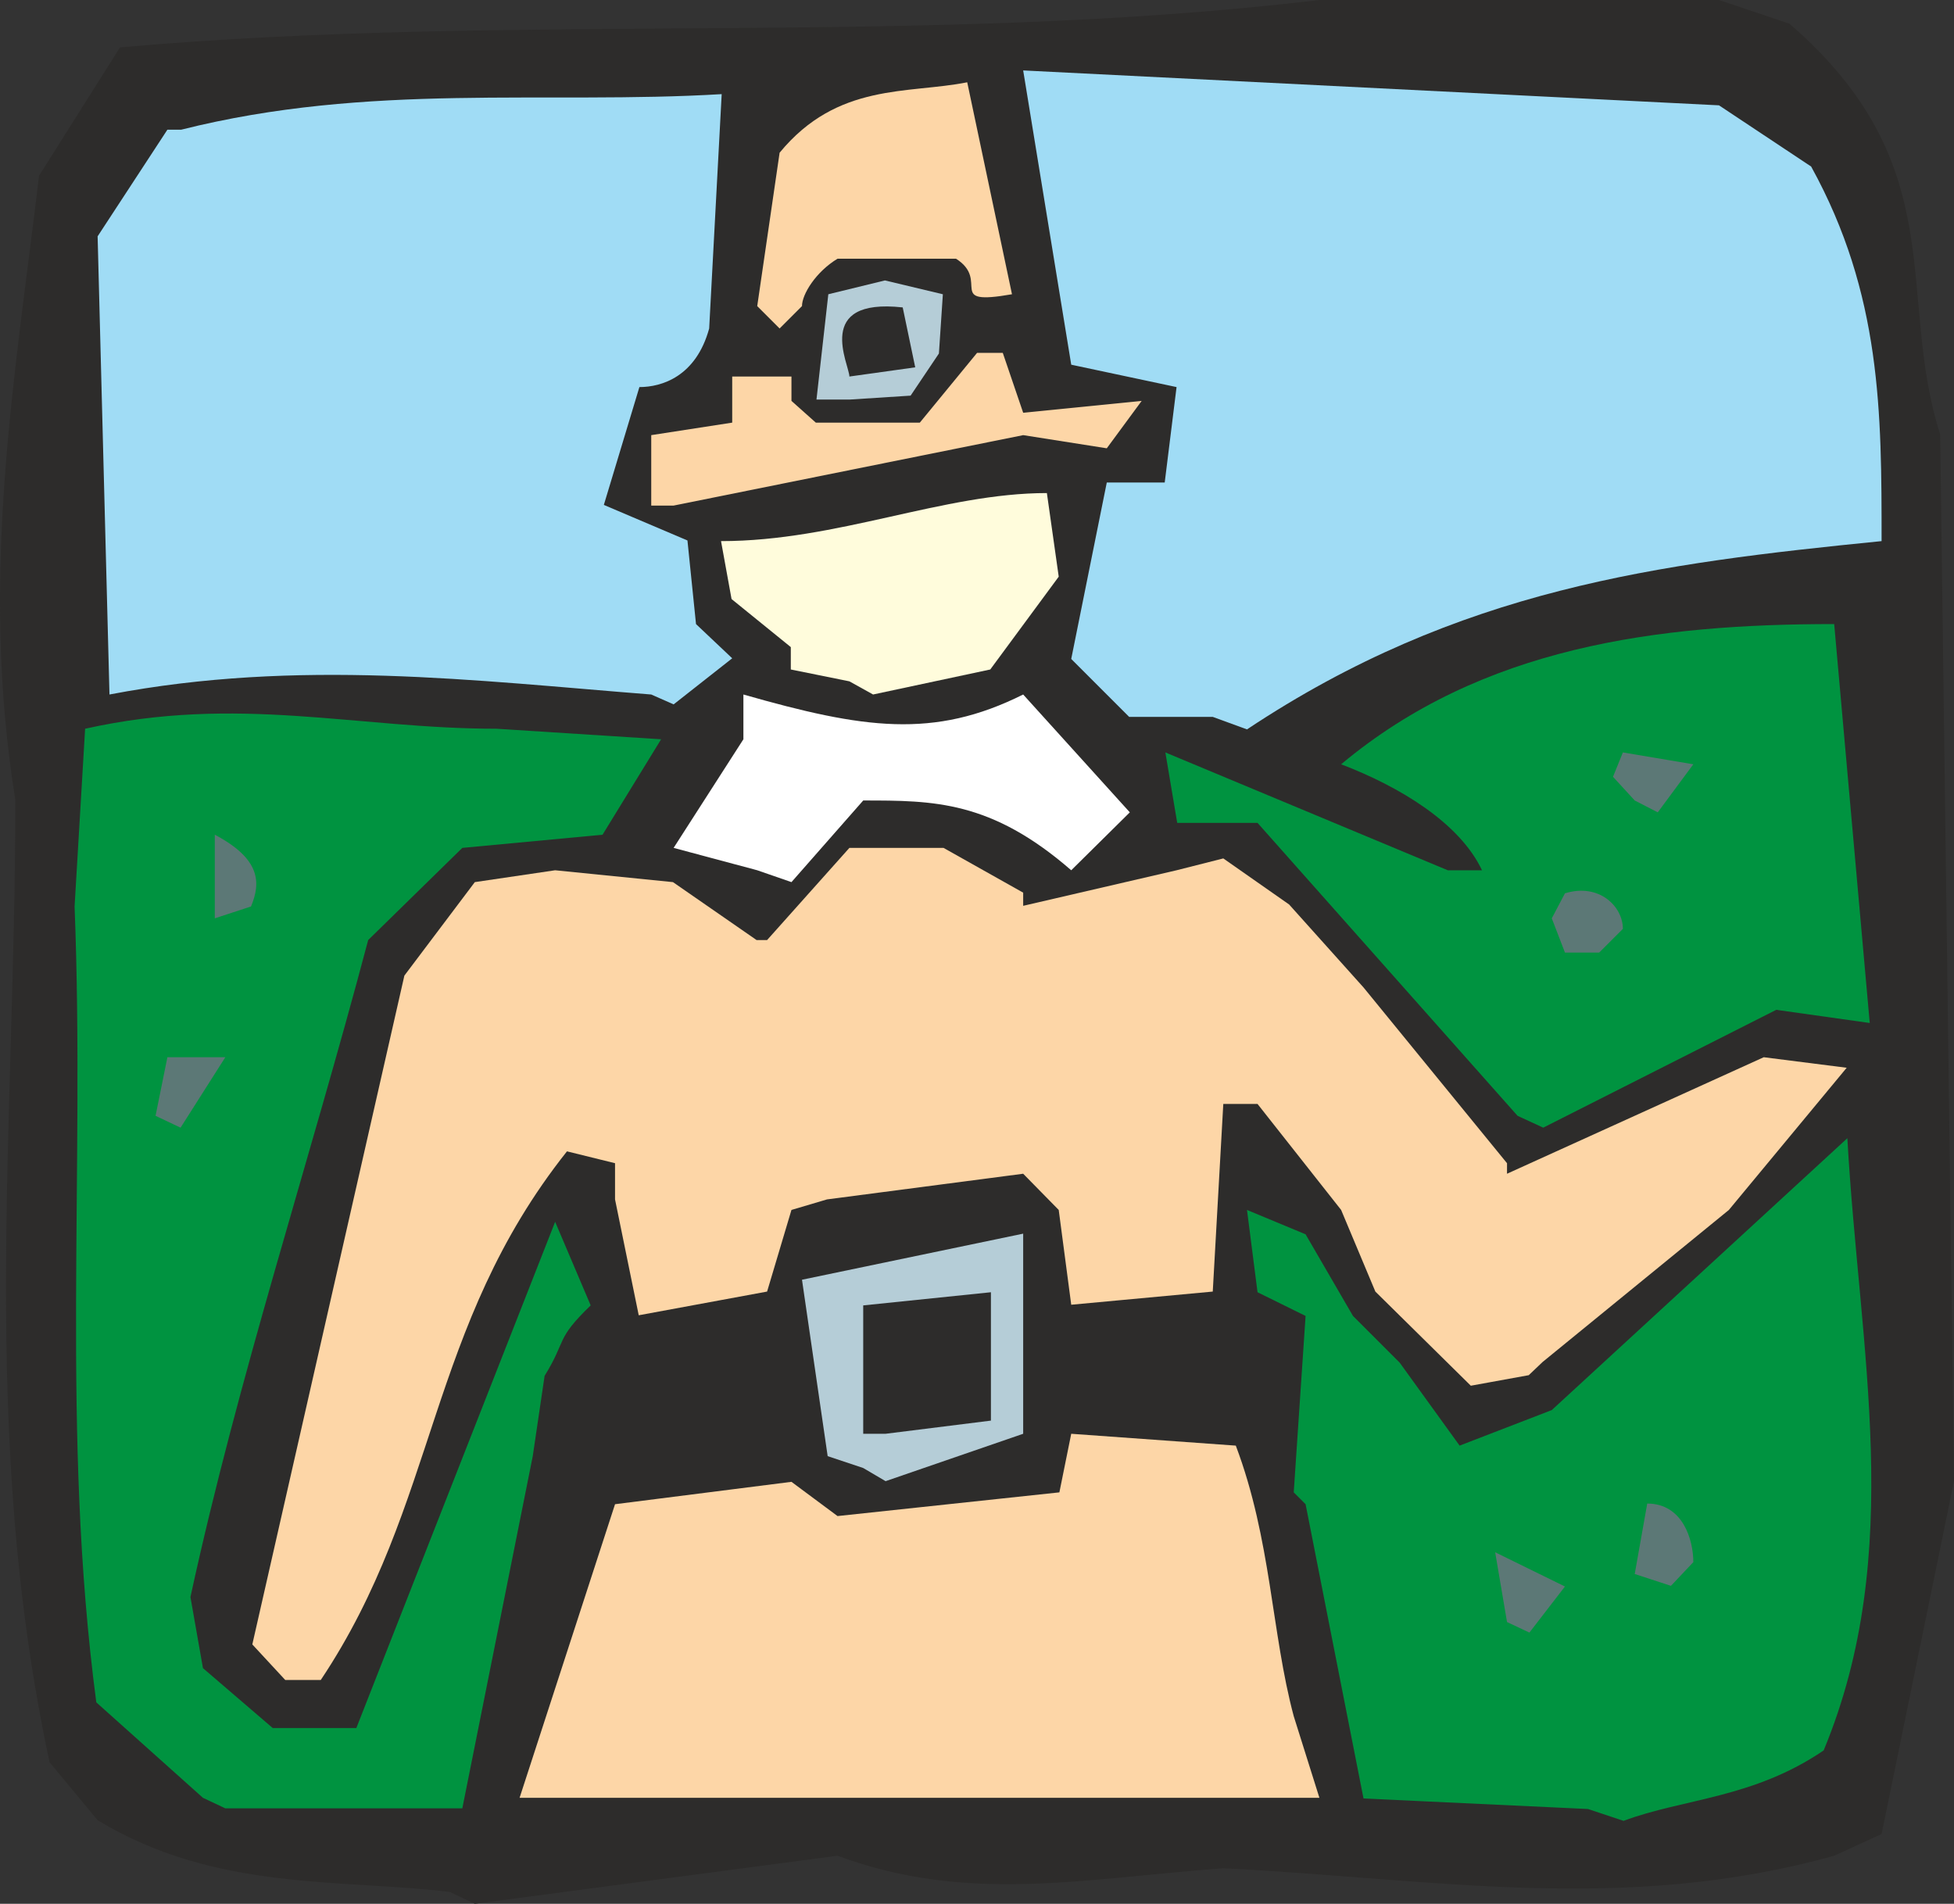
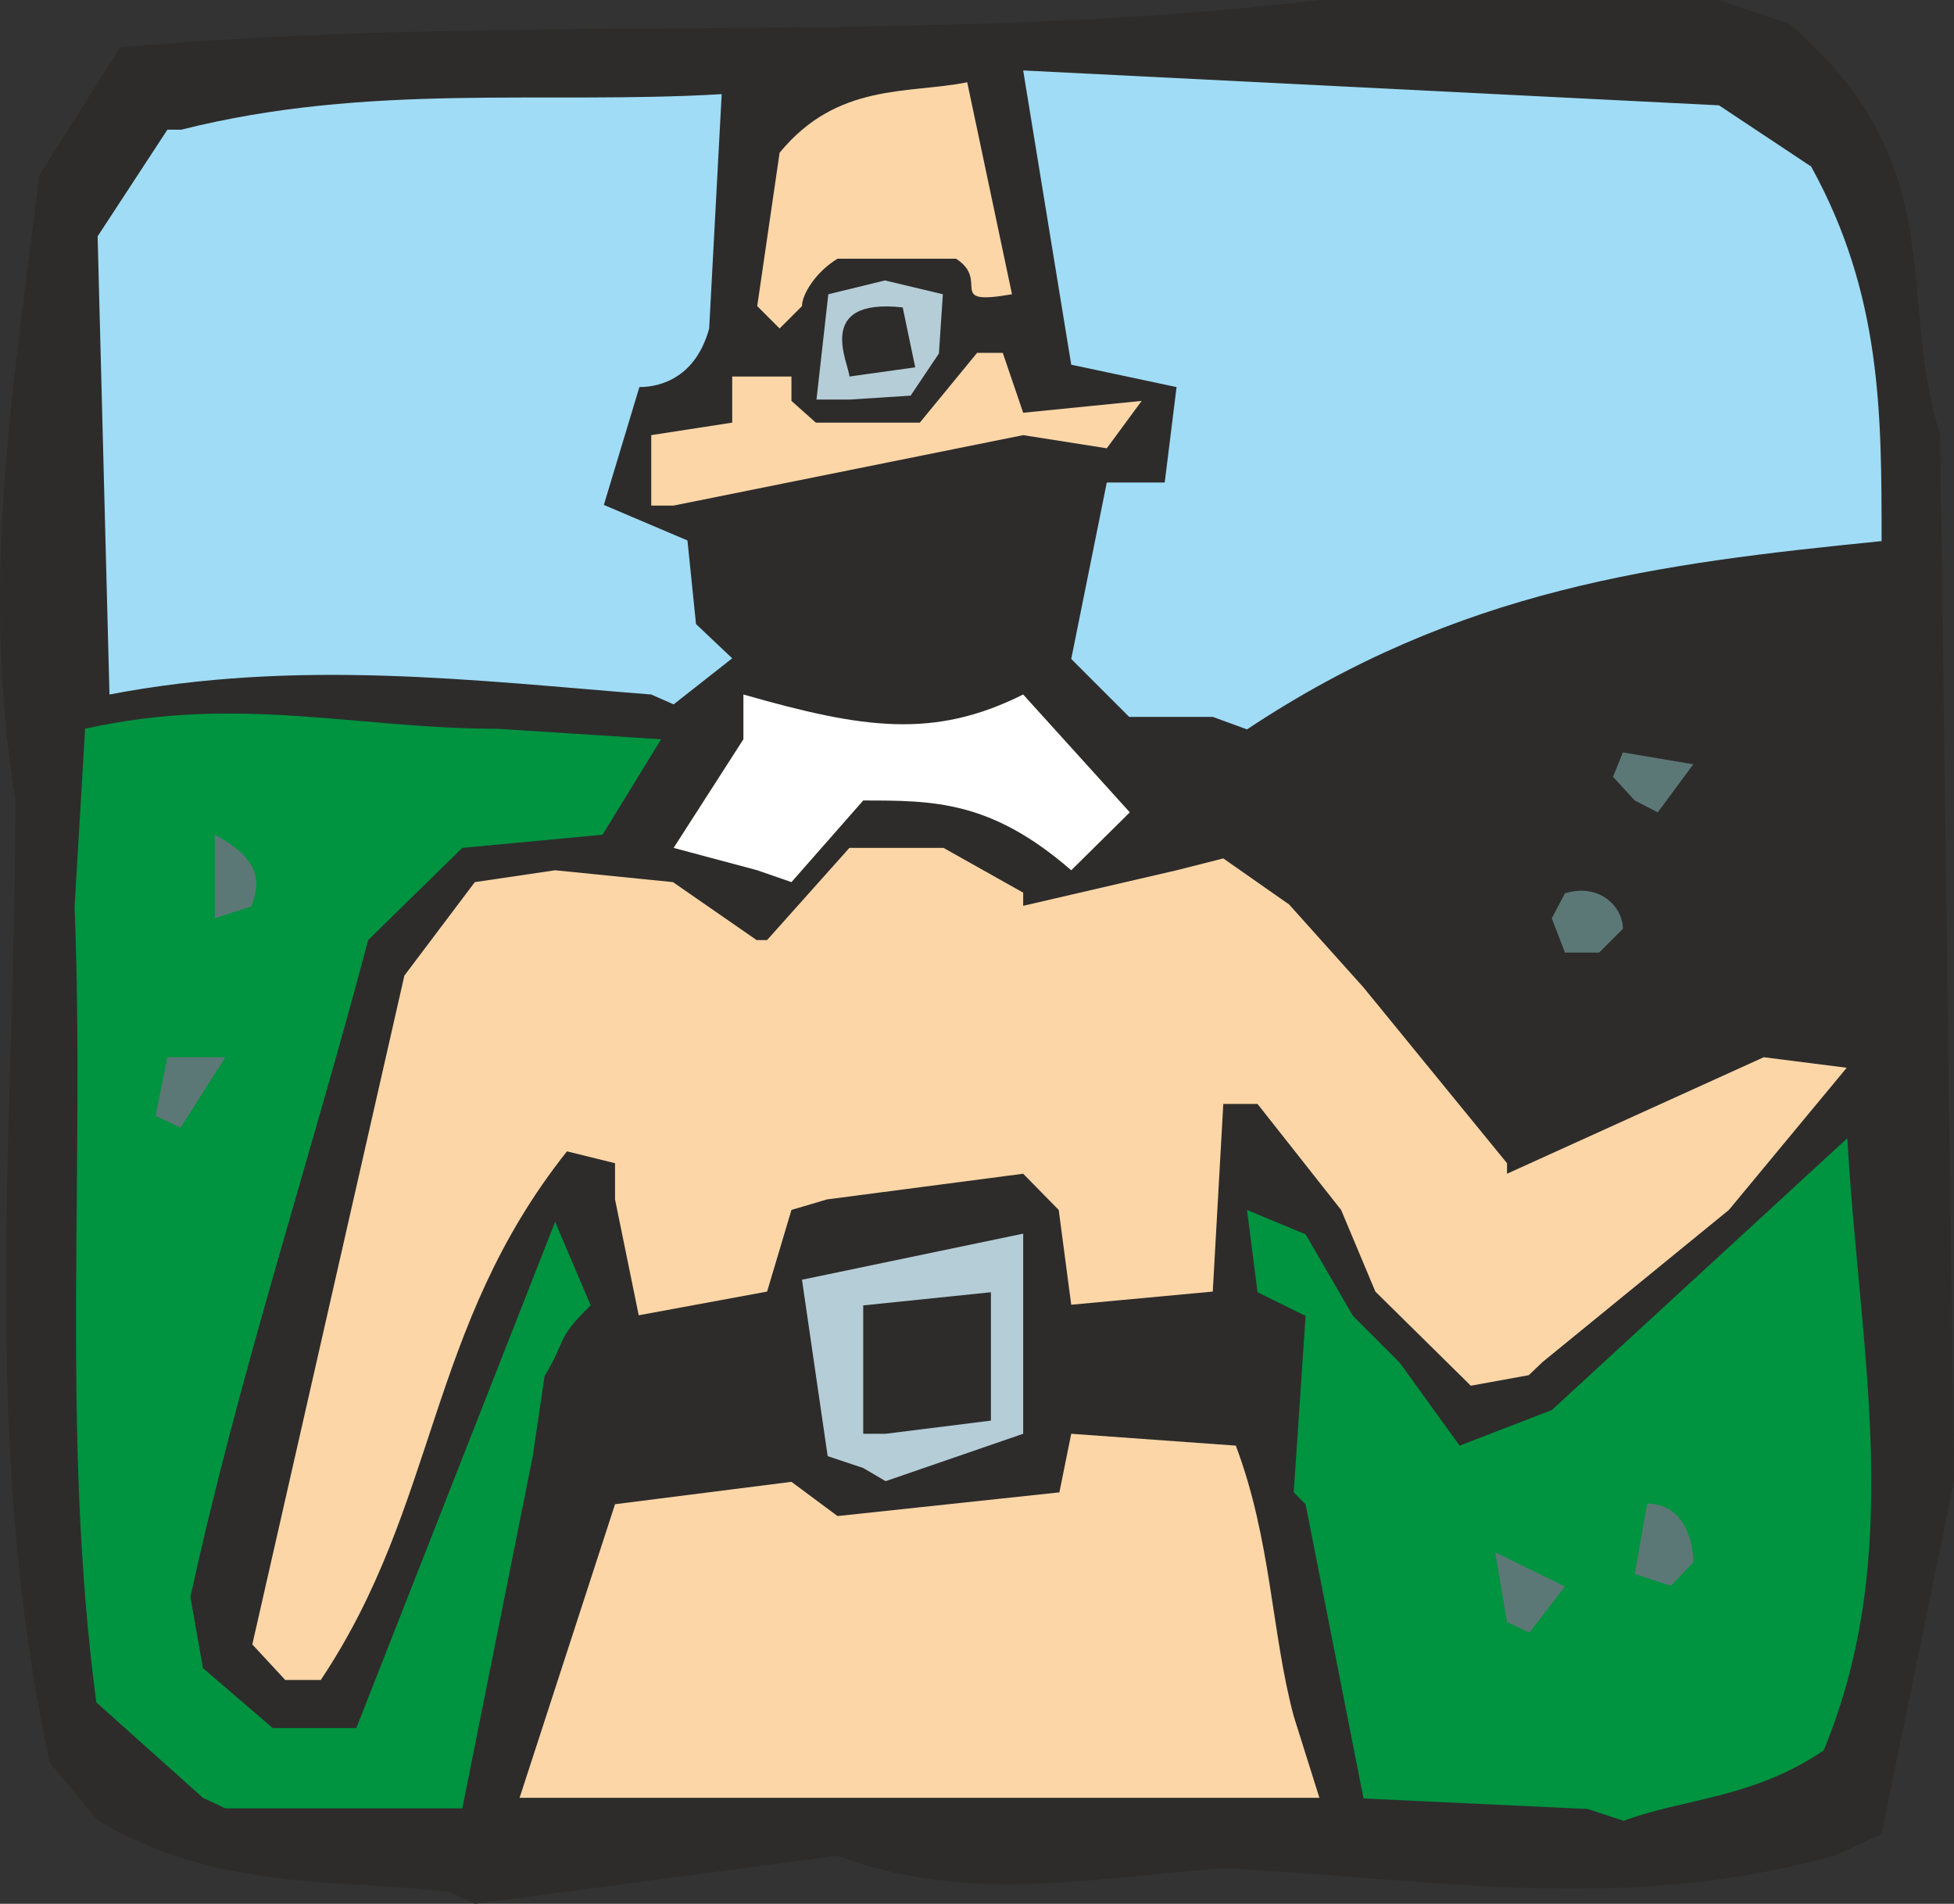
<svg xmlns="http://www.w3.org/2000/svg" width="284.956" height="277.632" viewBox="0 0 213.717 208.224">
  <rect x="0" y="0" width="213.717" height="208.224" fill="#333333" stroke="none" />
  <path d="M241.118 523.185c-11.592-1.44-25.632 0-38.52-7.848L197.342 509c-7.704-35.928-3.744-69.408-3.744-105.264-3.96-24.48 0-46.368 2.592-68.256l8.856-14.04c43.704-3.888 87.48 0 131.184-5.184h43.704l7.704 2.592c18 15.552 11.592 29.592 16.488 44.928l1.512 114.48-7.92 38.592-5.184 2.376c-23.04 6.408-43.776 2.52-66.816 1.368-15.48 1.152-28.008 3.888-42.192-1.368l-39.672 5.256z" style="fill:#2d2c2b" transform="translate(-191.921 -316.257)" />
  <path d="m365.606 514.113-24.552-1.152-6.336-32.184-1.296-1.296 1.296-19.296-5.256-2.592-1.152-9 6.408 2.664 5.184 8.928 5.112 5.112 6.552 9.072 10.08-3.888 32.328-29.736c1.296 23.184 6.408 45.288-2.592 66.96-7.704 5.256-15.336 5.256-21.888 7.704zm-151.488-1.224-11.664-10.44c-3.888-29.376-1.224-57.744-2.376-87.048l1.152-19.44c16.776-3.744 29.664 0 45 0l18 1.152-6.408 10.44-15.336 1.44-10.296 10.08c-6.48 24.48-14.184 47.664-19.44 71.856l1.368 7.776 7.632 6.552h9.144l21.744-55.368 3.888 9.144c-3.888 3.744-2.592 3.744-5.04 7.704l-1.296 8.784-7.704 38.52h-25.92z" style="fill:#009340" transform="translate(-191.921 -316.257)" />
  <path d="m248.75 512.889 10.44-32.112 19.296-2.448 5.04 3.744 24.264-2.592 1.296-6.408 18 1.296c3.888 10.296 3.888 20.448 6.336 29.592l2.808 8.928h-84.672z" style="fill:#fdd6a7" transform="translate(-191.921 -316.257)" />
  <path d="m223.118 500-3.6-3.887 16.632-73.152 7.704-10.224 8.784-1.296 12.888 1.296 9.144 6.336h1.152l9-10.08h10.296l8.712 4.896v1.44l16.776-3.888 5.112-1.296 7.2 5.04 8.136 9.072 15.696 19.224v1.152l28.08-12.744 9.072 1.152-12.888 15.552-20.376 16.632-1.512 1.44-6.336 1.152-10.44-10.296-3.744-8.928L329.462 437h-3.744l-1.152 20.52-15.48 1.44-1.368-10.368-3.888-3.96-21.456 2.808-3.888 1.152-2.664 8.928-14.04 2.592-2.592-12.672v-3.96l-5.256-1.296c-15.336 19.296-14.04 38.52-26.928 57.816z" style="fill:#fdd6a7" transform="translate(-191.921 -316.257)" />
  <path d="m356.75 493.665-1.296-7.632 7.632 3.744-3.888 5.04zm13.968-5.256 1.368-7.704c3.888 0 5.04 3.96 5.04 6.408l-2.448 2.592z" style="fill:#5c7876" transform="translate(-191.921 -316.257)" />
  <path d="m286.334 476.817-3.888-1.296-2.808-19.296 24.192-5.04v21.888l-15.048 5.184z" style="fill:#b5cdd7" transform="translate(-191.921 -316.257)" />
  <path d="M286.334 473.073v-14.04l13.968-1.44v14.04l-11.52 1.44z" style="fill:#2d2c2b" transform="translate(-191.921 -316.257)" />
  <path d="m208.934 438.297 1.296-6.408h6.336l-4.896 7.704z" style="fill:#5c7876" transform="translate(-191.921 -316.257)" />
-   <path d="m357.902 438.297-28.44-32.04h-8.784l-1.296-7.704 30.888 12.888h3.744c-2.448-5.184-9-9.144-15.408-11.592 15.408-12.888 34.632-15.336 53.928-15.336l3.888 43.632-10.224-1.44-25.488 12.888z" style="fill:#009340" transform="translate(-191.921 -316.257)" />
  <path d="m363.086 420.44-1.44-3.743 1.44-2.736c3.744-1.152 6.336 1.44 6.336 3.888l-2.592 2.592zm-147.672-3.743v-9.144c5.04 2.664 5.04 5.256 3.96 7.848z" style="fill:#5c7876" transform="translate(-191.921 -316.257)" />
  <path d="m274.742 411.44-9.144-2.447 7.632-11.88v-4.896c13.104 3.744 20.808 4.896 30.6 0l11.664 12.888-6.408 6.336c-8.784-7.632-15.048-7.632-22.752-7.632l-7.848 8.928z" style="fill:#fff" transform="translate(-191.921 -316.257)" />
  <path d="m370.718 403.809-2.376-2.592 1.08-2.664 7.704 1.296-3.888 5.256z" style="fill:#5c7876" transform="translate(-191.921 -316.257)" />
  <path d="M324.566 394.665h-9.144l-6.336-6.336 3.888-19.296h6.336l1.296-10.44-11.52-2.448-5.256-32.184 76.104 3.816 10.08 6.696c7.704 13.968 7.704 26.928 7.704 40.968-24.48 2.448-46.224 5.184-69.408 20.592zm-61.416-2.448c-19.296-1.512-38.52-3.96-59.256 0l-1.296-50.112 7.632-11.664h1.512c20.592-5.184 39.816-2.736 59.112-3.888l-1.368 25.632c-1.44 5.256-5.184 6.408-7.632 6.408l-3.888 12.888 9.144 3.888.936 9.144 3.96 3.744-6.408 5.04z" style="fill:#a0dcf5" transform="translate(-191.921 -316.257)" />
-   <path d="m284.822 390.777-6.408-1.296v-2.448l-6.48-5.256-1.152-6.336c12.744 0 24.264-5.256 35.64-5.256l1.296 9.144-7.488 10.152-12.816 2.736z" style="fill:#fffcdc" transform="translate(-191.921 -316.257)" />
  <path d="M263.15 371.553v-7.704l8.856-1.368v-5.04h6.48v2.664l2.664 2.376h11.376l6.264-7.632h2.808l2.232 6.552 12.96-1.296-3.816 5.184-9.144-1.44-38.232 7.704z" style="fill:#fdd6a7" transform="translate(-191.921 -316.257)" />
  <path d="M284.822 359.96h-3.6l1.296-11.52 6.192-1.511 6.336 1.512-.432 6.48-3.096 4.608z" style="fill:#b5cdd7" transform="translate(-191.921 -316.257)" />
  <path d="M284.822 357.44c0-1.295-3.96-8.64 5.832-7.56l1.368 6.553z" style="fill:#2d2c2b" transform="translate(-191.921 -316.257)" />
  <path d="m274.742 349.737 2.448-16.776c6.336-7.704 14.04-6.408 20.52-7.704l4.896 23.184c-7.416 1.296-2.304-1.44-6.12-3.888h-12.96c-2.376 1.44-3.888 3.888-3.888 5.184l-2.448 2.448z" style="fill:#fdd6a7" transform="translate(-191.921 -316.257)" />
</svg>